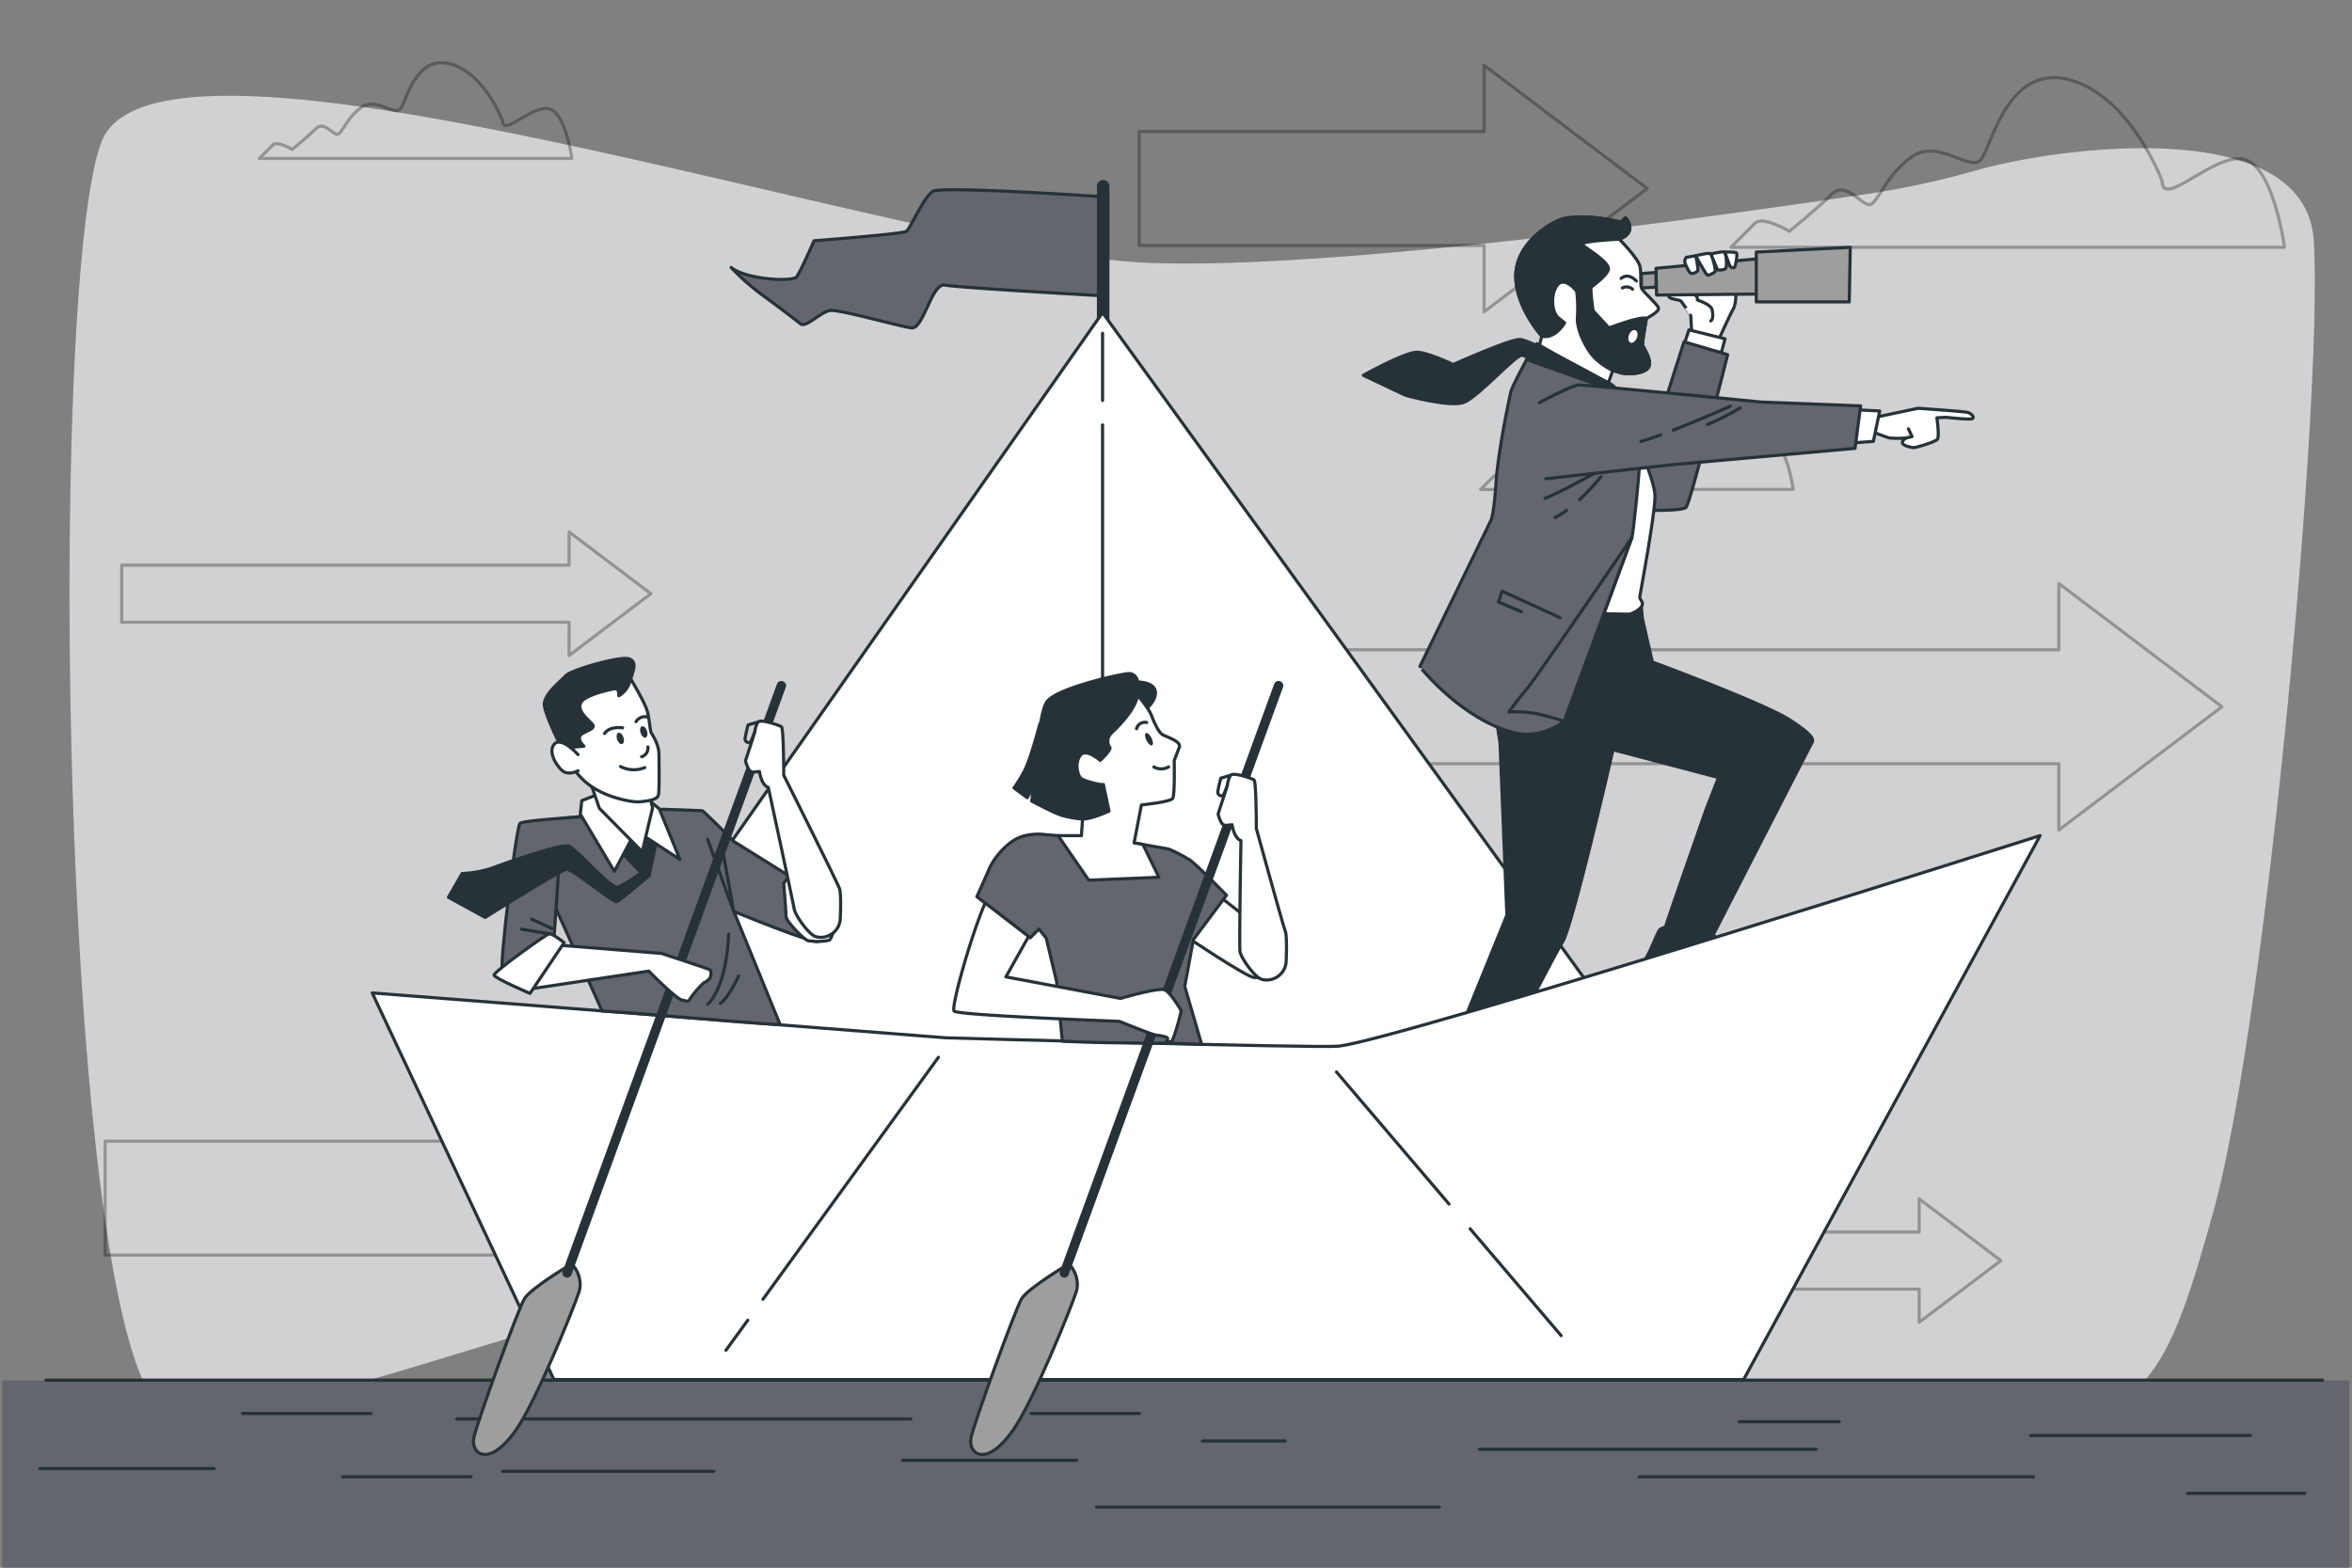
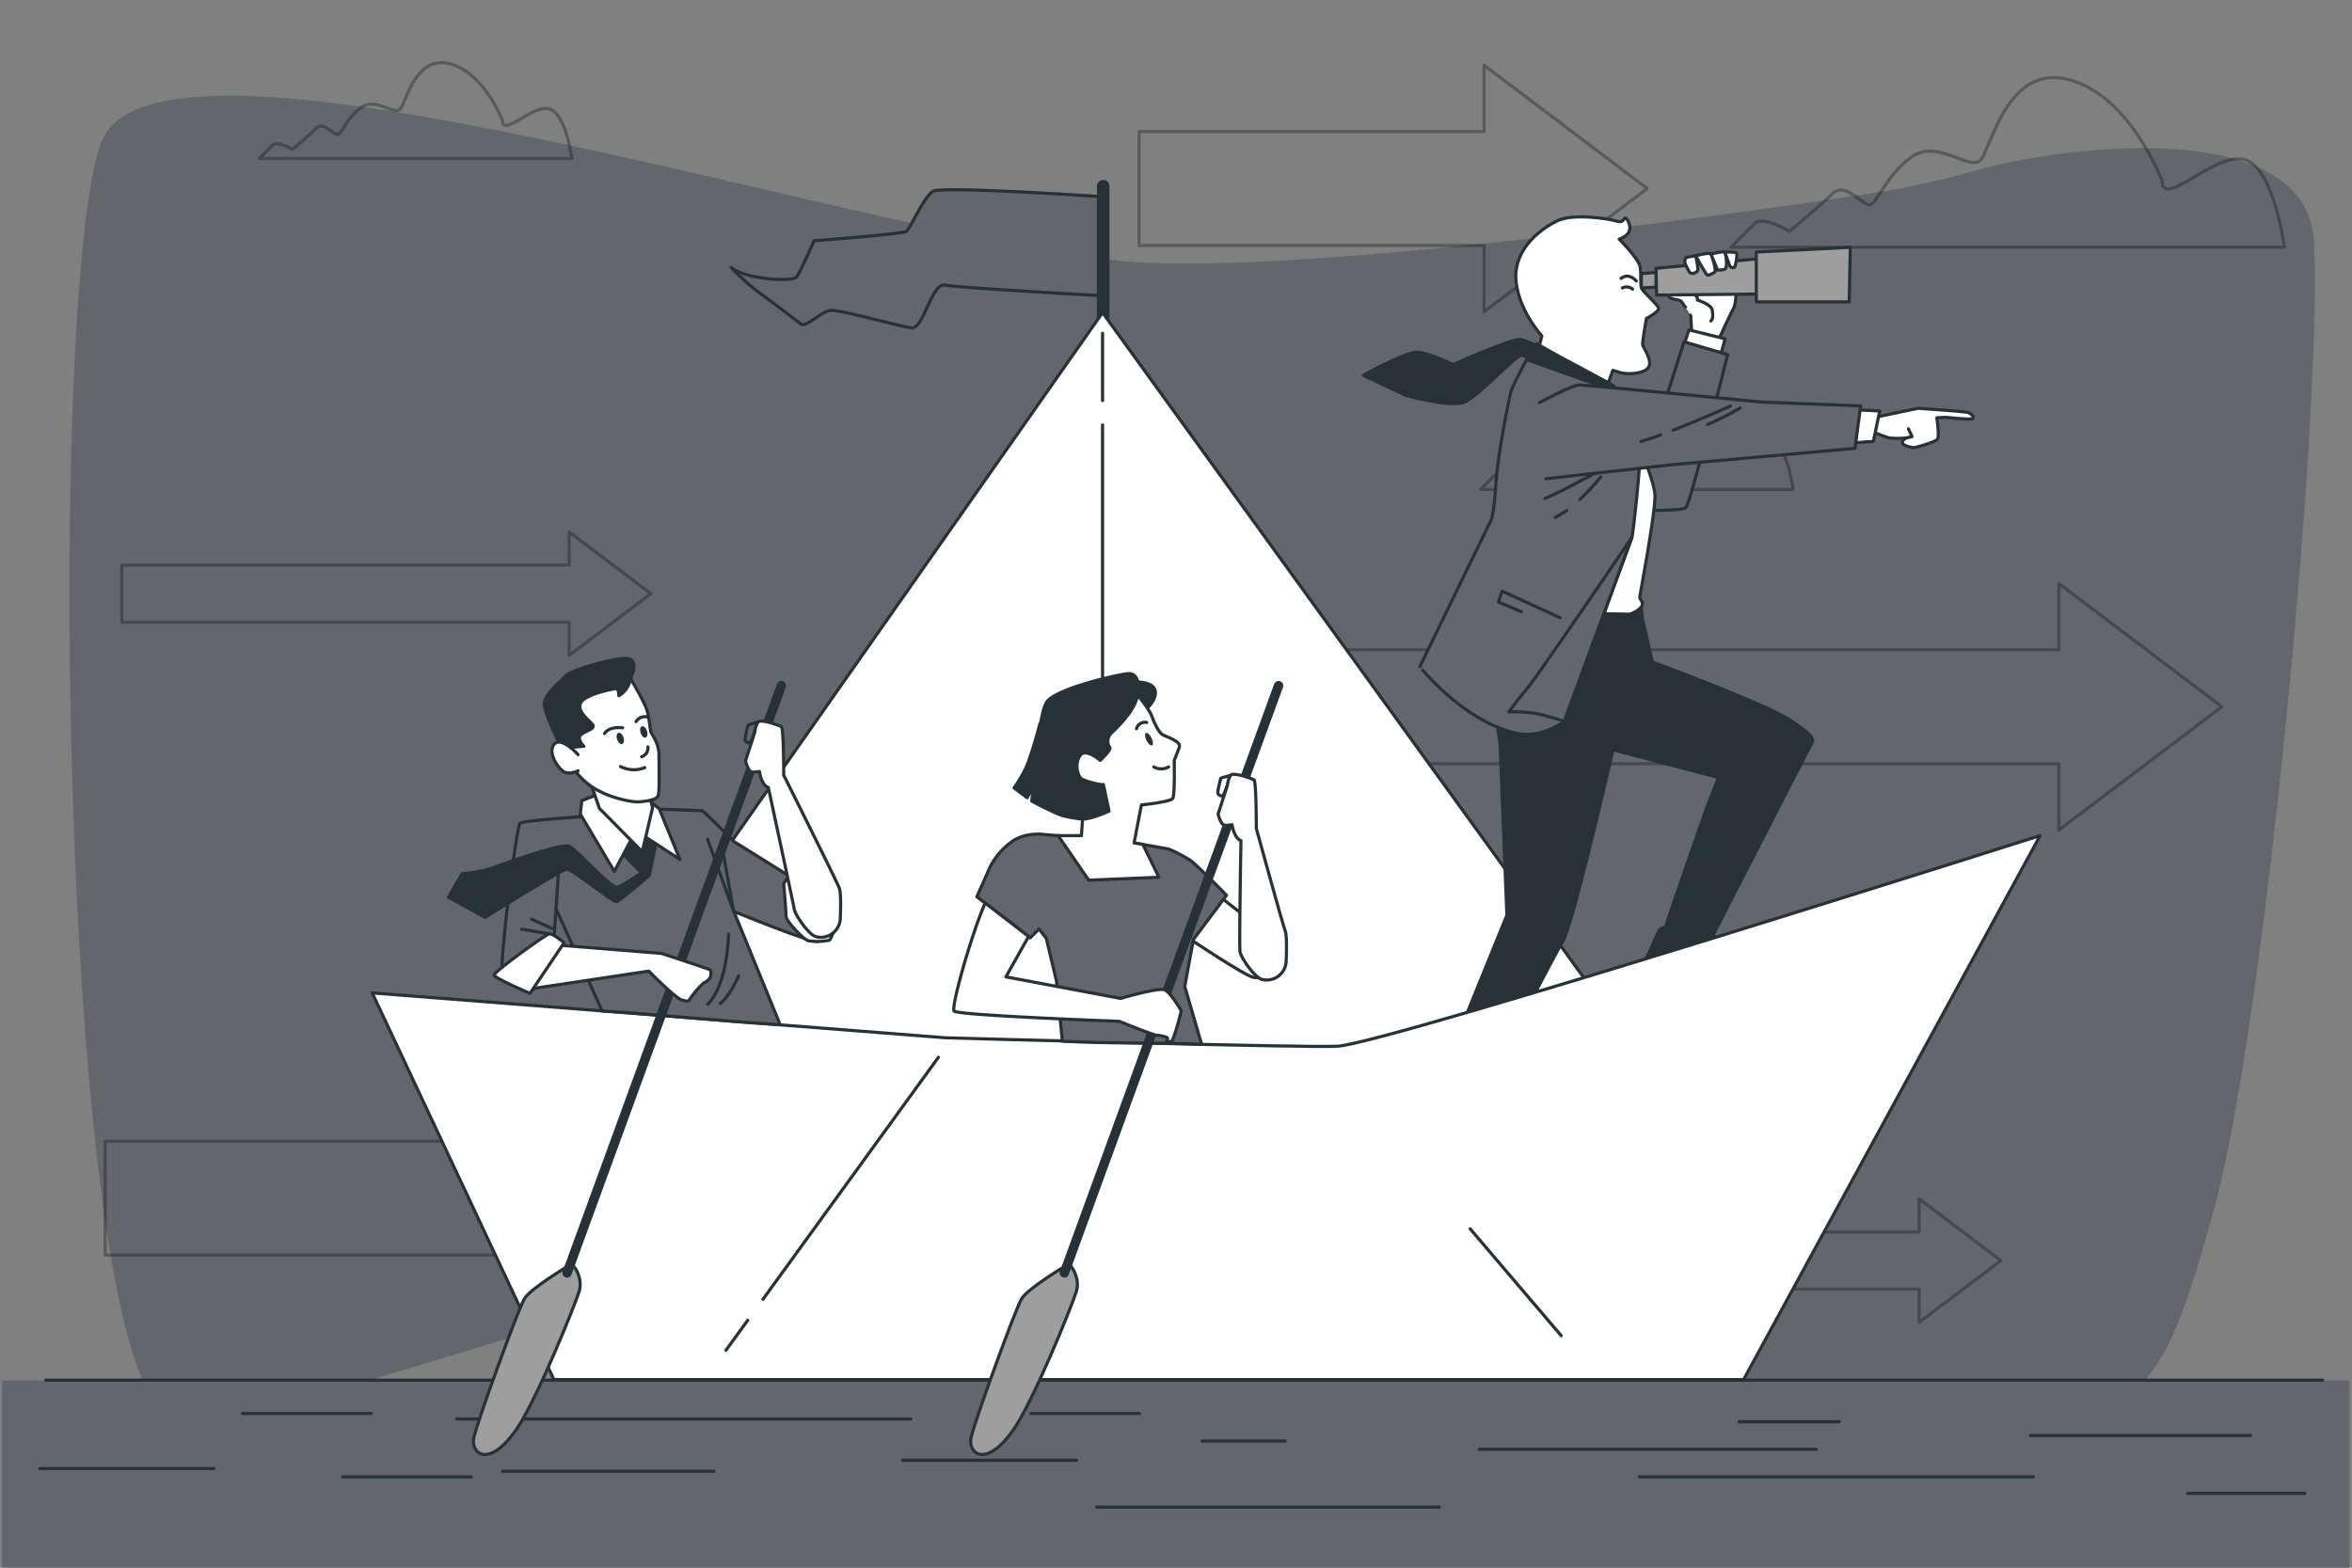
<svg xmlns="http://www.w3.org/2000/svg" viewBox="0 0 750 500">
  <rect x="0" y="0" width="750" height="500" fill="#808080" stroke="none" />
  <g id="freepik--background-simple--inject-71">
    <path d="M630.56,54.23a273.64,273.64,0,0,1-34,7.45c-52.17,7.8-172.42,24.53-230.7,22.13C290.2,80.69,50.43-2.5,32.32,45.33S19.53,443.6,54.7,450.88s159.84-49.91,233.37-52S537.43,453,609.89,456.08s78.86-8.32,95.91-69.67,35.16-263.09,32-309.88C735.05,36.75,657.65,46.56,630.56,54.23Z" style="fill:#64666D" />
-     <path d="M630.56,54.23a273.64,273.64,0,0,1-34,7.45c-52.17,7.8-172.42,24.53-230.7,22.13C290.2,80.69,50.43-2.5,32.32,45.33S19.53,443.6,54.7,450.88s159.84-49.91,233.37-52S537.43,453,609.89,456.08s78.86-8.32,95.91-69.67,35.16-263.09,32-309.88C735.05,36.75,657.65,46.56,630.56,54.23Z" style="fill:#fff;opacity:0.7" />
  </g>
  <g id="freepik--Arrows--inject-71">
    <g style="opacity:0.3">
      <polygon points="363.24 41.96 473.25 41.96 473.25 20.82 525.25 60.13 473.25 99.44 473.25 78.3 363.24 78.3 363.24 41.96" style="fill:none;stroke:#000;stroke-linecap:round;stroke-linejoin:round" />
      <polygon points="371.8 207.24 656.52 207.24 656.52 186.1 708.52 225.41 656.52 264.72 656.52 243.58 371.8 243.58 371.8 207.24" style="fill:none;stroke:#000;stroke-linecap:round;stroke-linejoin:round" />
      <polygon points="33.53 363.96 318.25 363.96 318.25 342.82 370.25 382.13 318.25 421.43 318.25 400.29 33.53 400.29 33.53 363.96" style="fill:none;stroke:#000;stroke-linecap:round;stroke-linejoin:round" />
      <polygon points="38.81 180.25 181.48 180.25 181.48 169.66 207.54 189.35 181.48 209.05 181.48 198.46 38.81 198.46 38.81 180.25" style="fill:none;stroke:#000;stroke-linecap:round;stroke-linejoin:round" />
      <polygon points="469.3 392.95 611.97 392.95 611.97 382.36 638.03 402.05 611.97 421.75 611.97 411.16 469.3 411.16 469.3 392.95" style="fill:none;stroke:#000;stroke-linecap:round;stroke-linejoin:round" />
    </g>
  </g>
  <g id="freepik--Clouds--inject-71">
    <path d="M689.43,57.64s-10.19-27.16-29.71-32.25-24.61,21.22-28,25.46-13.58-6.79-22.07-.85-11,15.28-13.58,15.28-7.64-7.64-11.88-3.4-13.58,11.88-13.58,11.88-8.49-5.09-11-2.54l-7.64,7.64H728.47s-3.4-25.46-12.73-28S689.43,67,689.43,57.64Z" style="fill:none;stroke:#000;stroke-linecap:round;stroke-linejoin:round;opacity:0.3" />
    <path d="M160.27,38.56s-5.75-15.33-16.77-18.21-13.9,12-15.81,14.37-7.67-3.83-12.46-.47-6.23,8.62-7.67,8.62-4.31-4.31-6.7-1.92-7.67,6.71-7.67,6.71S88.4,44.79,87,46.22l-4.31,4.32h99.66s-1.92-14.38-7.19-15.82S160.27,43.83,160.27,38.56Z" style="fill:none;stroke:#000;stroke-linecap:round;stroke-linejoin:round;opacity:0.3" />
    <path d="M549.78,144.11S544,128.78,533,125.9s-13.89,12-15.81,14.38-7.67-3.84-12.46-.48-6.23,8.62-7.66,8.62-4.31-4.31-6.71-1.92-7.67,6.71-7.67,6.71-4.79-2.87-6.23-1.43l-4.31,4.31h99.66s-1.92-14.38-7.19-15.81S549.78,149.38,549.78,144.11Z" style="fill:none;stroke:#000;stroke-linecap:round;stroke-linejoin:round;opacity:0.3" />
  </g>
  <g id="freepik--Water--inject-71">
    <rect x="0.7" y="440.3" width="748.47" height="59.7" style="fill:#64666D" />
    <line x1="14.62" y1="440.19" x2="740.61" y2="440.19" style="fill:none;stroke:#263238;stroke-linecap:round;stroke-linejoin:round" />
    <line x1="145.66" y1="452.57" x2="290.48" y2="452.57" style="fill:none;stroke:#263238;stroke-linecap:round;stroke-linejoin:round" />
    <line x1="287.74" y1="465.75" x2="343.3" y2="465.75" style="fill:none;stroke:#263238;stroke-linecap:round;stroke-linejoin:round" />
    <line x1="12.69" y1="468.38" x2="68.25" y2="468.38" style="fill:none;stroke:#263238;stroke-linecap:round;stroke-linejoin:round" />
    <line x1="409.79" y1="459.6" x2="383.38" y2="459.6" style="fill:none;stroke:#263238;stroke-linecap:round;stroke-linejoin:round" />
    <line x1="160.23" y1="469.26" x2="227.63" y2="469.26" style="fill:none;stroke:#263238;stroke-linecap:round;stroke-linejoin:round" />
    <line x1="77.35" y1="450.82" x2="118.34" y2="450.82" style="fill:none;stroke:#263238;stroke-linecap:round;stroke-linejoin:round" />
    <line x1="109.23" y1="471.02" x2="150.22" y2="471.02" style="fill:none;stroke:#263238;stroke-linecap:round;stroke-linejoin:round" />
    <line x1="579.19" y1="462.23" x2="471.72" y2="462.23" style="fill:none;stroke:#263238;stroke-linecap:round;stroke-linejoin:round" />
    <line x1="554.6" y1="453.45" x2="586.48" y2="453.45" style="fill:none;stroke:#263238;stroke-linecap:round;stroke-linejoin:round" />
    <line x1="717.63" y1="457.84" x2="647.5" y2="457.84" style="fill:none;stroke:#263238;stroke-linecap:round;stroke-linejoin:round" />
    <line x1="648.41" y1="471.02" x2="522.72" y2="471.02" style="fill:none;stroke:#263238;stroke-linecap:round;stroke-linejoin:round" />
    <line x1="328.73" y1="450.82" x2="363.34" y2="450.82" style="fill:none;stroke:#263238;stroke-linecap:round;stroke-linejoin:round" />
    <line x1="458.97" y1="480.68" x2="349.68" y2="480.68" style="fill:none;stroke:#263238;stroke-linecap:round;stroke-linejoin:round" />
    <line x1="734.94" y1="476.29" x2="697.59" y2="476.29" style="fill:none;stroke:#263238;stroke-linecap:round;stroke-linejoin:round" />
  </g>
  <g id="freepik--Characters--inject-71">
    <path d="M350.85,62.7s-50.31-3.41-53.3-1.7S290.3,72.93,289,73.79s-29.42,3-29.42,3-4.27,9.81-5.55,11.51-16.2.86-20.89-3a73.57,73.57,0,0,0,10.24,9c6.39,4.69,10.23,7.68,11.93,9s6.4-3.84,9.38-4.27,22.17,5.12,26,5.54,6.4-14.49,10.66-13.64,50.31,3.41,50.31,3.41Z" style="fill:#64666D;stroke:#263238;stroke-linecap:round;stroke-linejoin:round" />
    <line x1="351.78" y1="106.3" x2="351.78" y2="59.4" style="fill:#fff;stroke:#263238;stroke-linecap:round;stroke-linejoin:round;stroke-width:4px" />
    <polygon points="508.72 316.92 351.58 99.71 179.63 344.89 414.93 379.44 508.72 316.92" style="fill:#fff;stroke:#263238;stroke-linecap:round;stroke-linejoin:round" />
    <line x1="351.58" y1="135.52" x2="351.58" y2="347.34" style="fill:none;stroke:#263238;stroke-linecap:round;stroke-linejoin:round" />
    <line x1="351.58" y1="106.3" x2="351.58" y2="127.74" style="fill:none;stroke:#263238;stroke-linecap:round;stroke-linejoin:round" />
    <path d="M553.52,92.74s.24,4-.83,5.82-4.63,9.74-4.63,9.74l-8.55-1-.36-6.77S536.42,96.42,536,96s-3.8-.59-3.8-1.43,1.07-.71,1.07-.71Z" style="fill:#fff;stroke:#263238;stroke-linecap:round;stroke-linejoin:round" />
    <path d="M539.27,92.86s2,1.66,2,2.26v.59S545.68,97,546,98.92s.12,3.09-.47,3.44" style="fill:none;stroke:#263238;stroke-linecap:round;stroke-linejoin:round" />
    <polygon points="538.56 105.21 550.08 108.06 548.89 112.45 537.02 109.96 538.56 105.21" style="fill:#fff;stroke:#263238;stroke-linecap:round;stroke-linejoin:round" />
    <path d="M537,109l13.91,4.13s-11.74,46.94-13.26,48.68-24.56.65-24.56.65l1.3-33.69,12.17,13Z" style="fill:#64666D;stroke:#263238;stroke-linecap:round;stroke-linejoin:round" />
    <polygon points="560.21 82.56 528.07 85.58 528.24 94.11 560.88 93.78 560.21 82.56" style="fill:#9e9e9e;stroke:#263238;stroke-linecap:round;stroke-linejoin:round" />
    <polygon points="590.01 78.88 589.68 96.29 560.04 96.29 560.04 80.39 590.01 78.88" style="fill:#9e9e9e;stroke:#263238;stroke-linecap:round;stroke-linejoin:round" />
    <polygon points="528.07 86.91 523.38 87.25 523.41 91.83 528.07 91.6 528.07 86.91" style="fill:#9e9e9e;stroke:#263238;stroke-linecap:round;stroke-linejoin:round" />
    <path d="M537.73,82.06l3-.48a30,30,0,0,1,.71,4.51c-.12.72-1.66,1.31-2.26,1.07s-1.66-2.61-1.9-3.44A2.08,2.08,0,0,1,537.73,82.06Z" style="fill:#fff;stroke:#263238;stroke-linecap:round;stroke-linejoin:round" />
    <path d="M540.7,81.58s4.39-1.18,4.87-.59,1.66,5.34,1.3,5.7-2,1.3-2.49,1S540.7,81.58,540.7,81.58Z" style="fill:#fff;stroke:#263238;stroke-linecap:round;stroke-linejoin:round" />
    <path d="M545.57,81s4-.95,4.39-.59,1.07,5.1,0,5.46a6.28,6.28,0,0,1-2.26.23Z" style="fill:#fff;stroke:#263238;stroke-linecap:round;stroke-linejoin:round" />
    <path d="M550,80.4s3.2-.12,3.68.23-.24,4-.48,4.51-1.42.24-1.66-.47S550,80.4,550,80.4Z" style="fill:#fff;stroke:#263238;stroke-linecap:round;stroke-linejoin:round" />
    <path d="M516.33,76.27s6.27,6.27,6.67,8.89,0,5.46.41,6.68,5.25,5.25,5.46,6.46-3.85,3.24-3.85,3.24-1.41,7.68-1.21,8.49,3,4.65,2,6.87-6.26,2.63-8.89,2l-2.63-.8-1.42,4L490.66,111l1-3.84s-7.89-8.69-8.29-18.4,8.29-16,13.34-18.39,16.38-.61,19,.2,2-2.43,3.24-.41S520.37,74.85,516.33,76.27Z" style="fill:#fff;stroke:#263238;stroke-linecap:round;stroke-linejoin:round" />
-     <path d="M508.24,113.87c-2.42-2.63-5.45-8.49-5.25-12.53a43,43,0,0,0-.2-8.29c-.21-.61-4.05-5.06-6.27-2s-1.62,8.69.4,10.31l2,1.61s-3,5.26-7.28,4.25c0,0-7.89-8.69-8.29-18.4s8.29-16,13.34-18.39,16.38-.61,19,.2,2-2.43,3.24-.41,1.41,4.65-2.63,6.07c0,0-13.14.61-11.72,1.82s8.89,5.66,8.28,7.88-5.05,5.06-5.45,5.66.6,7.48.6,7.48l5.06,5.46s10.51-4,11.92-3c0,0-1.41,7.68-1.21,8.49s3,4.65,2,6.87-6.26,2.63-8.89,2l-2.63-.8A21.23,21.23,0,0,1,508.24,113.87Z" style="fill:#263238;stroke:#263238;stroke-linecap:round;stroke-linejoin:round" />
    <path d="M520.58,92.24a2.87,2.87,0,0,0-3.24-.4" style="fill:none;stroke:#263238;stroke-linecap:round;stroke-linejoin:round" />
    <path d="M521.79,89.61s-2.43-2.83-4.85-.81" style="fill:none;stroke:#263238;stroke-linecap:round;stroke-linejoin:round" />
    <path d="M519.44,106.85c-.4,1.1-.17,2.19.51,2.44s1.56-.44,2-1.54.18-2.19-.5-2.44S519.85,105.75,519.44,106.85Z" style="fill:#fff" />
    <path d="M490.05,109.63s21,12.13,22.84,12.53,4.86,4.65,4.86,4.65l-30.93-12.13Z" style="fill:#fff;stroke:#263238;stroke-linecap:round;stroke-linejoin:round" />
    <path d="M523.38,193.56l.33,3.68,3.19,13.9s35.82,13.22,44,18.58,7.36,6.36,6.69,7.54-31.3,60.94-31.3,60.94l2.17,1.84-5.35,11a62.15,62.15,0,0,0,5.52,5.19,51.41,51.41,0,0,0,8,4c1.34.34.83,2-.34,2.68s-11.55,1.68-13.56,1.68-13.56-7.54-14.73-8.21-6-2.17-6.2-3.68.84-5,2.35-6.19,4.35-9.38,5.19-10.05,1.84-.5,2-1.51,12.89-37.33,12.89-37.33L548,248l-33.65-8.87s-12.72,55.75-16.07,61.27-17.92,34.15-17.92,34.15,1.85,3.69,1.51,4.36-3.68,5.19-3.68,5.19,3.35,6.53,3.85,7.2,5.35,5.19,7.7,6.36.33,2.17-1.84,2.84-12.22.51-13.23,0-14.9-13.22-15.4-14.06a4.26,4.26,0,0,1,.33-4.18,55.87,55.87,0,0,0,3.18-6,21.09,21.09,0,0,1,.17-3c.17-.51,3-5.53,3-5.53l14.56-35.83-2.18-54.91L475.5,219l4.18-23.27Z" style="fill:#263238;stroke:#263238;stroke-linecap:round;stroke-linejoin:round" />
    <path d="M517.35,130.44s10.38,21.43,10.38,27.79-4.85,31.65-4.85,32.32,1.5,1.67.5,3a7.55,7.55,0,0,1-3.85,2.34l-17.41-.33Z" style="fill:#fff;stroke:#263238;stroke-linecap:round;stroke-linejoin:round" />
    <path d="M486.82,114.68s-4.65,8.49-5.06,10.31-4.11,19.11-4.72,29-1.55,11.83-1.55,11.83l-22.75,46.81S466,229.54,483,233.75c8.5,2.11,15.77-3.64,15.77-3.64s21.21-57.46,21.62-58.68S523.2,148,523,143s-6.06-17.59-6.06-17.59Z" style="fill:#64666D;stroke:#263238;stroke-linecap:round;stroke-linejoin:round" />
    <polyline points="497.52 197.04 478.99 188.54 477.83 192.02 485.17 195.11" style="fill:none;stroke:#263238;stroke-linecap:round;stroke-linejoin:round" />
    <path d="M520.36,171.43s-30.11,44.33-33.54,48.37-5.67,7.28-5.67,7.28a37.61,37.61,0,0,1,10.92,1l5.06,1.42,1.61.6Z" style="fill:#64666D;stroke:#263238;stroke-linecap:round;stroke-linejoin:round" />
    <path d="M508.65,150.87s-11.73,6.47-16,8.08" style="fill:none;stroke:#263238;stroke-linecap:round;stroke-linejoin:round" />
    <path d="M499.56,162.79a24.49,24.49,0,0,1-3.65,2.23" style="fill:none;stroke:#263238;stroke-linecap:round;stroke-linejoin:round" />
    <path d="M510.47,152.08a73,73,0,0,1-6.77,7.27" style="fill:none;stroke:#263238;stroke-linecap:round;stroke-linejoin:round" />
    <path d="M598.44,133l13.18-2.78s14.65,1,15.82,1.32,2.34,1.61,1.46,2-8.35-.44-8.35-.44l-2.93.15s.88,6,.15,6.88-6.88,2.64-7.47,2.64-3.51-.59-3.66-1.47,1.17-1.61,1.17-1.61a31.1,31.1,0,0,1-5.27,0c-1.17-.29-5.27-1.9-5.27-1.9Z" style="fill:#fff;stroke:#263238;stroke-linecap:round;stroke-linejoin:round" />
    <polyline points="608.54 136.76 609.72 139.25 607.81 139.69" style="fill:none;stroke:#263238;stroke-linecap:round;stroke-linejoin:round" />
    <polygon points="591.11 130.67 599.4 131.07 597.38 140.78 589.09 141.38 591.11 130.67" style="fill:#fff;stroke:#263238;stroke-linecap:round;stroke-linejoin:round" />
    <path d="M512.89,122.16s-24.83-13.9-28.27-13.9-21.21,8-21.21,8-9.05-4.33-12.1-3.89c-4.72.67-16.57,7.33-16.57,7.33l13.42,6.36s14.1,4,18.69,2.24,16.85-15.6,18.57-15,29.41,11,29.41,11" style="fill:#263238;stroke:#263238;stroke-linecap:round;stroke-linejoin:round" />
    <path d="M490.86,128.43s10.51-5.66,12.73-5.66,58,5.45,58,5.45l31.72,1.23L591.52,143l-58.61,5.24-40,4.45" style="fill:#64666D;stroke:#263238;stroke-linecap:round;stroke-linejoin:round" />
    <path d="M529.55,138.72c-2.36.86-4.54,1.6-6.3,2.09" style="fill:none;stroke:#263238;stroke-linecap:round;stroke-linejoin:round" />
    <path d="M551.8,129.53s-9.47,4.25-18.25,7.67" style="fill:none;stroke:#263238;stroke-linecap:round;stroke-linejoin:round" />
    <path d="M554.88,130.12a82.64,82.64,0,0,1-10.4,5.27" style="fill:none;stroke:#263238;stroke-linecap:round;stroke-linejoin:round" />
    <path d="M176.63,440,118.69,316.68,301.58,331s117.58,3.32,125.11,2.67c17.75-1.54,223.86-67.16,223.86-67.16L556,440Z" style="fill:#fff;stroke:#263238;stroke-linecap:round;stroke-linejoin:round" />
    <line x1="468.79" y1="391.91" x2="497.82" y2="425.99" style="fill:none;stroke:#263238;stroke-linecap:round;stroke-linejoin:round" />
-     <line x1="426.17" y1="341.89" x2="462.05" y2="384.01" style="fill:none;stroke:#263238;stroke-linecap:round;stroke-linejoin:round" />
    <line x1="238.45" y1="421.07" x2="231.49" y2="430.66" style="fill:none;stroke:#263238;stroke-linecap:round;stroke-linejoin:round" />
    <line x1="299.24" y1="337.22" x2="243.29" y2="414.39" style="fill:none;stroke:#263238;stroke-linecap:round;stroke-linejoin:round" />
    <path d="M234,290.69l14.78,36.13c-20-1.21-39.29-3.3-56.77-4.38l-17.16-38,4.12-23.36,16.21-1.78,16.21-1.19s12,.45,12.49.45S234,268.38,234,268.38l27.56,17.19s.47,13.44-.57,14.63S234,290.69,234,290.69Z" style="fill:#64666D;stroke:#263238;stroke-linecap:round;stroke-linejoin:round" />
    <path d="M225.69,320.3c6.39-6.38,6.65-22.36,6.65-22.36" style="fill:none;stroke:#263238;stroke-linecap:round;stroke-linejoin:round" />
    <path d="M235.54,311.25s-2.93,6.66-5.86,8.79" style="fill:none;stroke:#263238;stroke-linecap:round;stroke-linejoin:round" />
    <path d="M253.48,277l-3.57,4.75s.75,9.08.75,10.56,5.65,7.44,7.14,7.74a19,19,0,0,0,6.54-.15c1.19-.45,2.53-7.14,2.83-8.48S253.48,277,253.48,277Z" style="fill:#fff;stroke:#263238;stroke-linecap:round;stroke-linejoin:round" />
    <path d="M241.68,230.31l-3.12.89a41.05,41.05,0,0,0-1,4.46,1.25,1.25,0,0,0,1.48,1.19C239.75,236.7,241.68,230.31,241.68,230.31Z" style="fill:none;stroke:#263238;stroke-linecap:round;stroke-linejoin:round" />
    <line x1="233.95" y1="290.69" x2="225.62" y2="267.64" style="fill:none;stroke:#263238;stroke-linecap:round;stroke-linejoin:round" />
    <line x1="233.95" y1="290.69" x2="230.23" y2="269.87" style="fill:none;stroke:#263238;stroke-linecap:round;stroke-linejoin:round" />
    <path d="M193.2,260.05s-26.2,1.38-27.39,2.57-6.65,45.37-5.61,47.3,8.52,2.93,8.52,2.93l7.89-12.78,1.69-25" style="fill:#64666D;stroke:#263238;stroke-linecap:round;stroke-linejoin:round" />
    <path d="M196.94,270.57l7.57,7.81s-5.5,3.9-7.57,4.58-13.08-12.16-15.6-13.08-21.12,5.74-24.79,7.12a36,36,0,0,1-9.18,1.6L143,286.18l11.71,6.42s24.09-15.14,25.93-15.37,14.91,10.78,16.06,10.32S207,279.29,207,279.29L209.79,266l-8.26-3.67Z" style="fill:#263238;stroke:#263238;stroke-linecap:round;stroke-linejoin:round" />
    <polygon points="189.81 253.7 185.53 255.35 185.04 259.63 195.9 277.9 201.66 267.04 204.96 266.38 216.81 274.11 210.23 257.98 207.26 255.51 189.81 253.7" style="fill:#fff;stroke:#263238;stroke-linecap:round;stroke-linejoin:round" />
    <polygon points="187.84 248.27 191.13 257.82 204.79 271.64 208.09 257.65 206.93 252.88 187.84 248.27" style="fill:#fff;stroke:#263238;stroke-linecap:round;stroke-linejoin:round" />
    <path d="M200.64,215.71s5,8.26,5.77,11.14.83,6,1.24,6.81,2.48,3.72,2.48,7,.2,11.55-.21,13-3.51,1.86-6,2.07-8.87-1.24-13-3.51a21.32,21.32,0,0,1-9.28-9.28c-2.48-4.54-2.06-10.53-1.65-11.56s0-11.55,7.22-14.23A27.08,27.08,0,0,1,200.64,215.71Z" style="fill:#fff;stroke:#263238;stroke-linecap:round;stroke-linejoin:round" />
    <path d="M181.66,238.41l4.54-.42s-2.06-1.85-1.24-3.3,5.36-2.06,3.92-3.71-4.95-4.13-3.71-6.81,10.52-4.54,11.34-4.54.83,2.27.83,2.27a7.8,7.8,0,0,0,3.51-4.53c1-3.31,2.47-6.19-.21-7.22s-18.57,3.5-20.22,5.36-7.42,6.19-6.81,9.69,4.75,12.18,5.57,13.21S181.66,238.41,181.66,238.41Z" style="fill:#263238;stroke:#263238;stroke-linecap:round;stroke-linejoin:round" />
    <path d="M184.34,240.68s-5.36-6-7.63-3.3,1.44,8,3.3,8.87,4.33-.42,4.33-.42" style="fill:#fff;stroke:#263238;stroke-linecap:round;stroke-linejoin:round" />
    <path d="M198.54,232.13s-4.12-.66-5.77,1.81" style="fill:#fff;stroke:#263238;stroke-linecap:round;stroke-linejoin:round" />
    <path d="M202.82,230.16a3.34,3.34,0,0,1,3.62-1.48" style="fill:none;stroke:#263238;stroke-linecap:round;stroke-linejoin:round" />
    <path d="M206.6,238.22a2.86,2.86,0,0,1-2,3.13" style="fill:none;stroke:#263238;stroke-linecap:round;stroke-linejoin:round" />
    <path d="M197.88,244.48a9.26,9.26,0,0,0,7.74.33" style="fill:none;stroke:#263238;stroke-linecap:round;stroke-linejoin:round" />
    <path d="M198.81,235.18c.33,1,.13,1.95-.43,2.13s-1.28-.48-1.6-1.47-.13-2,.43-2.13S198.49,234.18,198.81,235.18Z" style="fill:#263238" />
    <path d="M206.3,233.12c.33,1,.13,1.95-.43,2.13s-1.28-.48-1.6-1.47-.13-1.95.43-2.13S206,232.13,206.3,233.12Z" style="fill:#263238" />
    <path d="M181.34,403.68s-12.05,7.18-14.1,10.52-15.14,39.5-16.16,44.37,4.57,10,13.34-2.31c6.41-9,18.72-39.5,20.26-44.37S181.86,401.37,181.34,403.68Z" style="fill:#9e9e9e;stroke:#263238;stroke-linecap:round;stroke-linejoin:round" />
    <line x1="249.16" y1="218.69" x2="180.83" y2="405.99" style="fill:none;stroke:#263238;stroke-linecap:round;stroke-linejoin:round;stroke-width:3px" />
    <path d="M245,251.13s7.94,36.82,8.24,38.75,4.16,7.44,6.39,8.63a4,4,0,0,0,1.21.38,6.22,6.22,0,0,0,7.11-6c.15-3.73.21-8.24-.29-9.57-.89-2.38-17.75-36.08-17.75-36.08s0-15-.74-15.46-6.55-2.53-7.44-1.49a6.52,6.52,0,0,0-1,3.12l-3,9.22a10,10,0,0,0,1.19,3,1.79,1.79,0,0,0,1.78.59l1.49-.15S242.72,250.39,245,251.13Z" style="fill:#fff;stroke:#263238;stroke-linecap:round;stroke-linejoin:round" />
    <path d="M177.51,301.4l33.39,2.68s15,4.9,15.46,5.2.45,1.93,0,2.68a4.58,4.58,0,0,1-1.93,1.49,30.6,30.6,0,0,0-4.46,5.2c-.45.89-.6.74-2.53.3s-10.56-9.22-10.56-9.22l-38.43,5.78Z" style="fill:#fff;stroke:#263238;stroke-linecap:round;stroke-linejoin:round" />
    <path d="M179.89,300.66s-3.72-3-4.76-2.83S157.39,310,157.54,311,169,316.84,169,316.84Z" style="fill:#fff;stroke:#263238;stroke-linecap:round;stroke-linejoin:round" />
    <line x1="166.33" y1="296.35" x2="175.13" y2="297.83" style="fill:none;stroke:#263238;stroke-linecap:round;stroke-linejoin:round" />
    <line x1="175.91" y1="296.08" x2="169.52" y2="293.15" style="fill:none;stroke:#263238;stroke-linecap:round;stroke-linejoin:round" />
    <path d="M387.86,285.11S404,297.58,405.49,299.3s2.8,5.59,1.51,8.17-4.52,4.52-7.1,4.3-22.37-13.54-22.37-13.54Z" style="fill:#fff;stroke:#263238;stroke-linecap:round;stroke-linejoin:round" />
    <path d="M377.79,314.6l5.38,18.47c-12.88-.62-28.2-.13-44.41-1l-1.86-19.11-3.28-13.74-2.32-2.9-2.8,2.8-17-13.12s3.87-8.6,4.09-9.25a22.79,22.79,0,0,1,6.88-8.17c4.47-3.41,10.82-2.4,11-2.37l3.93.3,24.23,2.33s10.07,1.76,11.19,2a53.66,53.66,0,0,1,6.67,3.5c2.15,1.51,11.61,11.19,11.61,11.19l-10.55,14.13Z" style="fill:#64666D;stroke:#263238;stroke-linecap:round;stroke-linejoin:round" />
    <path d="M362.74,217.5s5.35,0,5.68,3.08-3.25,5.84-3.25,5.84l-5.52-4.54Z" style="fill:#263238;stroke:#263238;stroke-linecap:round;stroke-linejoin:round" />
    <path d="M361.61,220.33s4.67,5.36,5.6,7.92,2.33,5.36,3.49,6.06,6.06,2.1,5.37,4-1.64,4.2-1.64,4.2.24,10.95-.46,12.12-10,2.1-10,2.1l-2.34,12.12,2.8.46,5.13,10.49-22.38.93-9.78-14.21h7.45l.7-10.49s-6.06-8.86-6.29-12.82S361.61,220.33,361.61,220.33Z" style="fill:#fff;stroke:#263238;stroke-linecap:round;stroke-linejoin:round" />
    <path d="M360,214.84c-2.31,0-23.09,4.62-26.17,9-.8,1.14-1.44,3.65-2,6.77l-.22.2s-3,11.54-5,15.2a51.94,51.94,0,0,1-3.26,5.3l4.21,3.12,2-3.8L329,255.5s7.06,3.8,9.77,4.61a36,36,0,0,0,5.26,1,7,7,0,0,0,1.15.13c3.08,0,8.47-2.56,8.47-2.56l-1.8-8.47c-.77.26-5.64-1-6.93-1.79s-2.3-4.88-.51-7.44,6.41,1.54,6.41,1.54,3.6-3.34,3.08-4.11a3.5,3.5,0,0,1,.26-4.36c1.54-1.54,7.44-6.92,8.46-11.8S362.34,214.84,360,214.84Z" style="fill:#263238;stroke:#263238;stroke-linecap:round;stroke-linejoin:round" />
    <path d="M367.19,235.36c.54,1.08.62,2.14.18,2.36s-1.24-.48-1.78-1.56-.62-2.14-.18-2.36S366.65,234.28,367.19,235.36Z" style="fill:#263238" />
    <path d="M362.41,232.43a2.75,2.75,0,0,1,3.25-2" style="fill:none;stroke:#263238;stroke-linecap:round;stroke-linejoin:round" />
    <path d="M367.93,244.6a4.73,4.73,0,0,0,4.71,0" style="fill:none;stroke:#263238;stroke-linecap:round;stroke-linejoin:round" />
    <path d="M339.9,403.68s-12.06,7.18-14.11,10.52-15.13,39.5-16.16,44.37,4.57,10,13.34-2.31c6.41-9,18.73-39.5,20.26-44.37S340.41,401.37,339.9,403.68Z" style="fill:#9e9e9e;stroke:#263238;stroke-linecap:round;stroke-linejoin:round" />
    <line x1="407.71" y1="218.69" x2="339.39" y2="405.99" style="fill:none;stroke:#263238;stroke-linecap:round;stroke-linejoin:round;stroke-width:3px" />
    <path d="M376.67,322.39s-3.33-5.84-5.28-6.68-14.07,2.73-14.07,2.73l-36.56-6.88L328,298.68,314.14,288c-4.65,10.78-11,33.55-9.88,34.49,1.67,1.39,52.67,3.25,52.67,3.25s10.84,4.45,12,4.45a11.44,11.44,0,0,1,2.78.55c1.36.42.1,1.28.16,1.8,0-.07,1.74-.33,1.79-.41C375,329.62,376.67,322.39,376.67,322.39Z" style="fill:#fff;stroke:#263238;stroke-linecap:round;stroke-linejoin:round" />
    <path d="M392.43,247.28l-3.12.89a41.05,41.05,0,0,0-1,4.46,1.25,1.25,0,0,0,1.49,1.19C390.5,253.67,392.43,247.28,392.43,247.28Z" style="fill:none;stroke:#263238;stroke-linecap:round;stroke-linejoin:round" />
    <path d="M395.71,268.1s-.6,33.46-.3,35.4,4.16,7.43,6.39,8.62a4.07,4.07,0,0,0,1.22.38,6.22,6.22,0,0,0,7.11-6c.15-3.73.2-8.24-.29-9.57-.9-2.38-9.23-32.72-9.23-32.72s0-15-.74-15.47-6.54-2.52-7.44-1.48a6.52,6.52,0,0,0-1,3.12l-3,9.22a10,10,0,0,0,1.19,3,1.79,1.79,0,0,0,1.78.59l1.49-.15S393.48,267.36,395.71,268.1Z" style="fill:#fff;stroke:#263238;stroke-linecap:round;stroke-linejoin:round" />
  </g>
</svg>